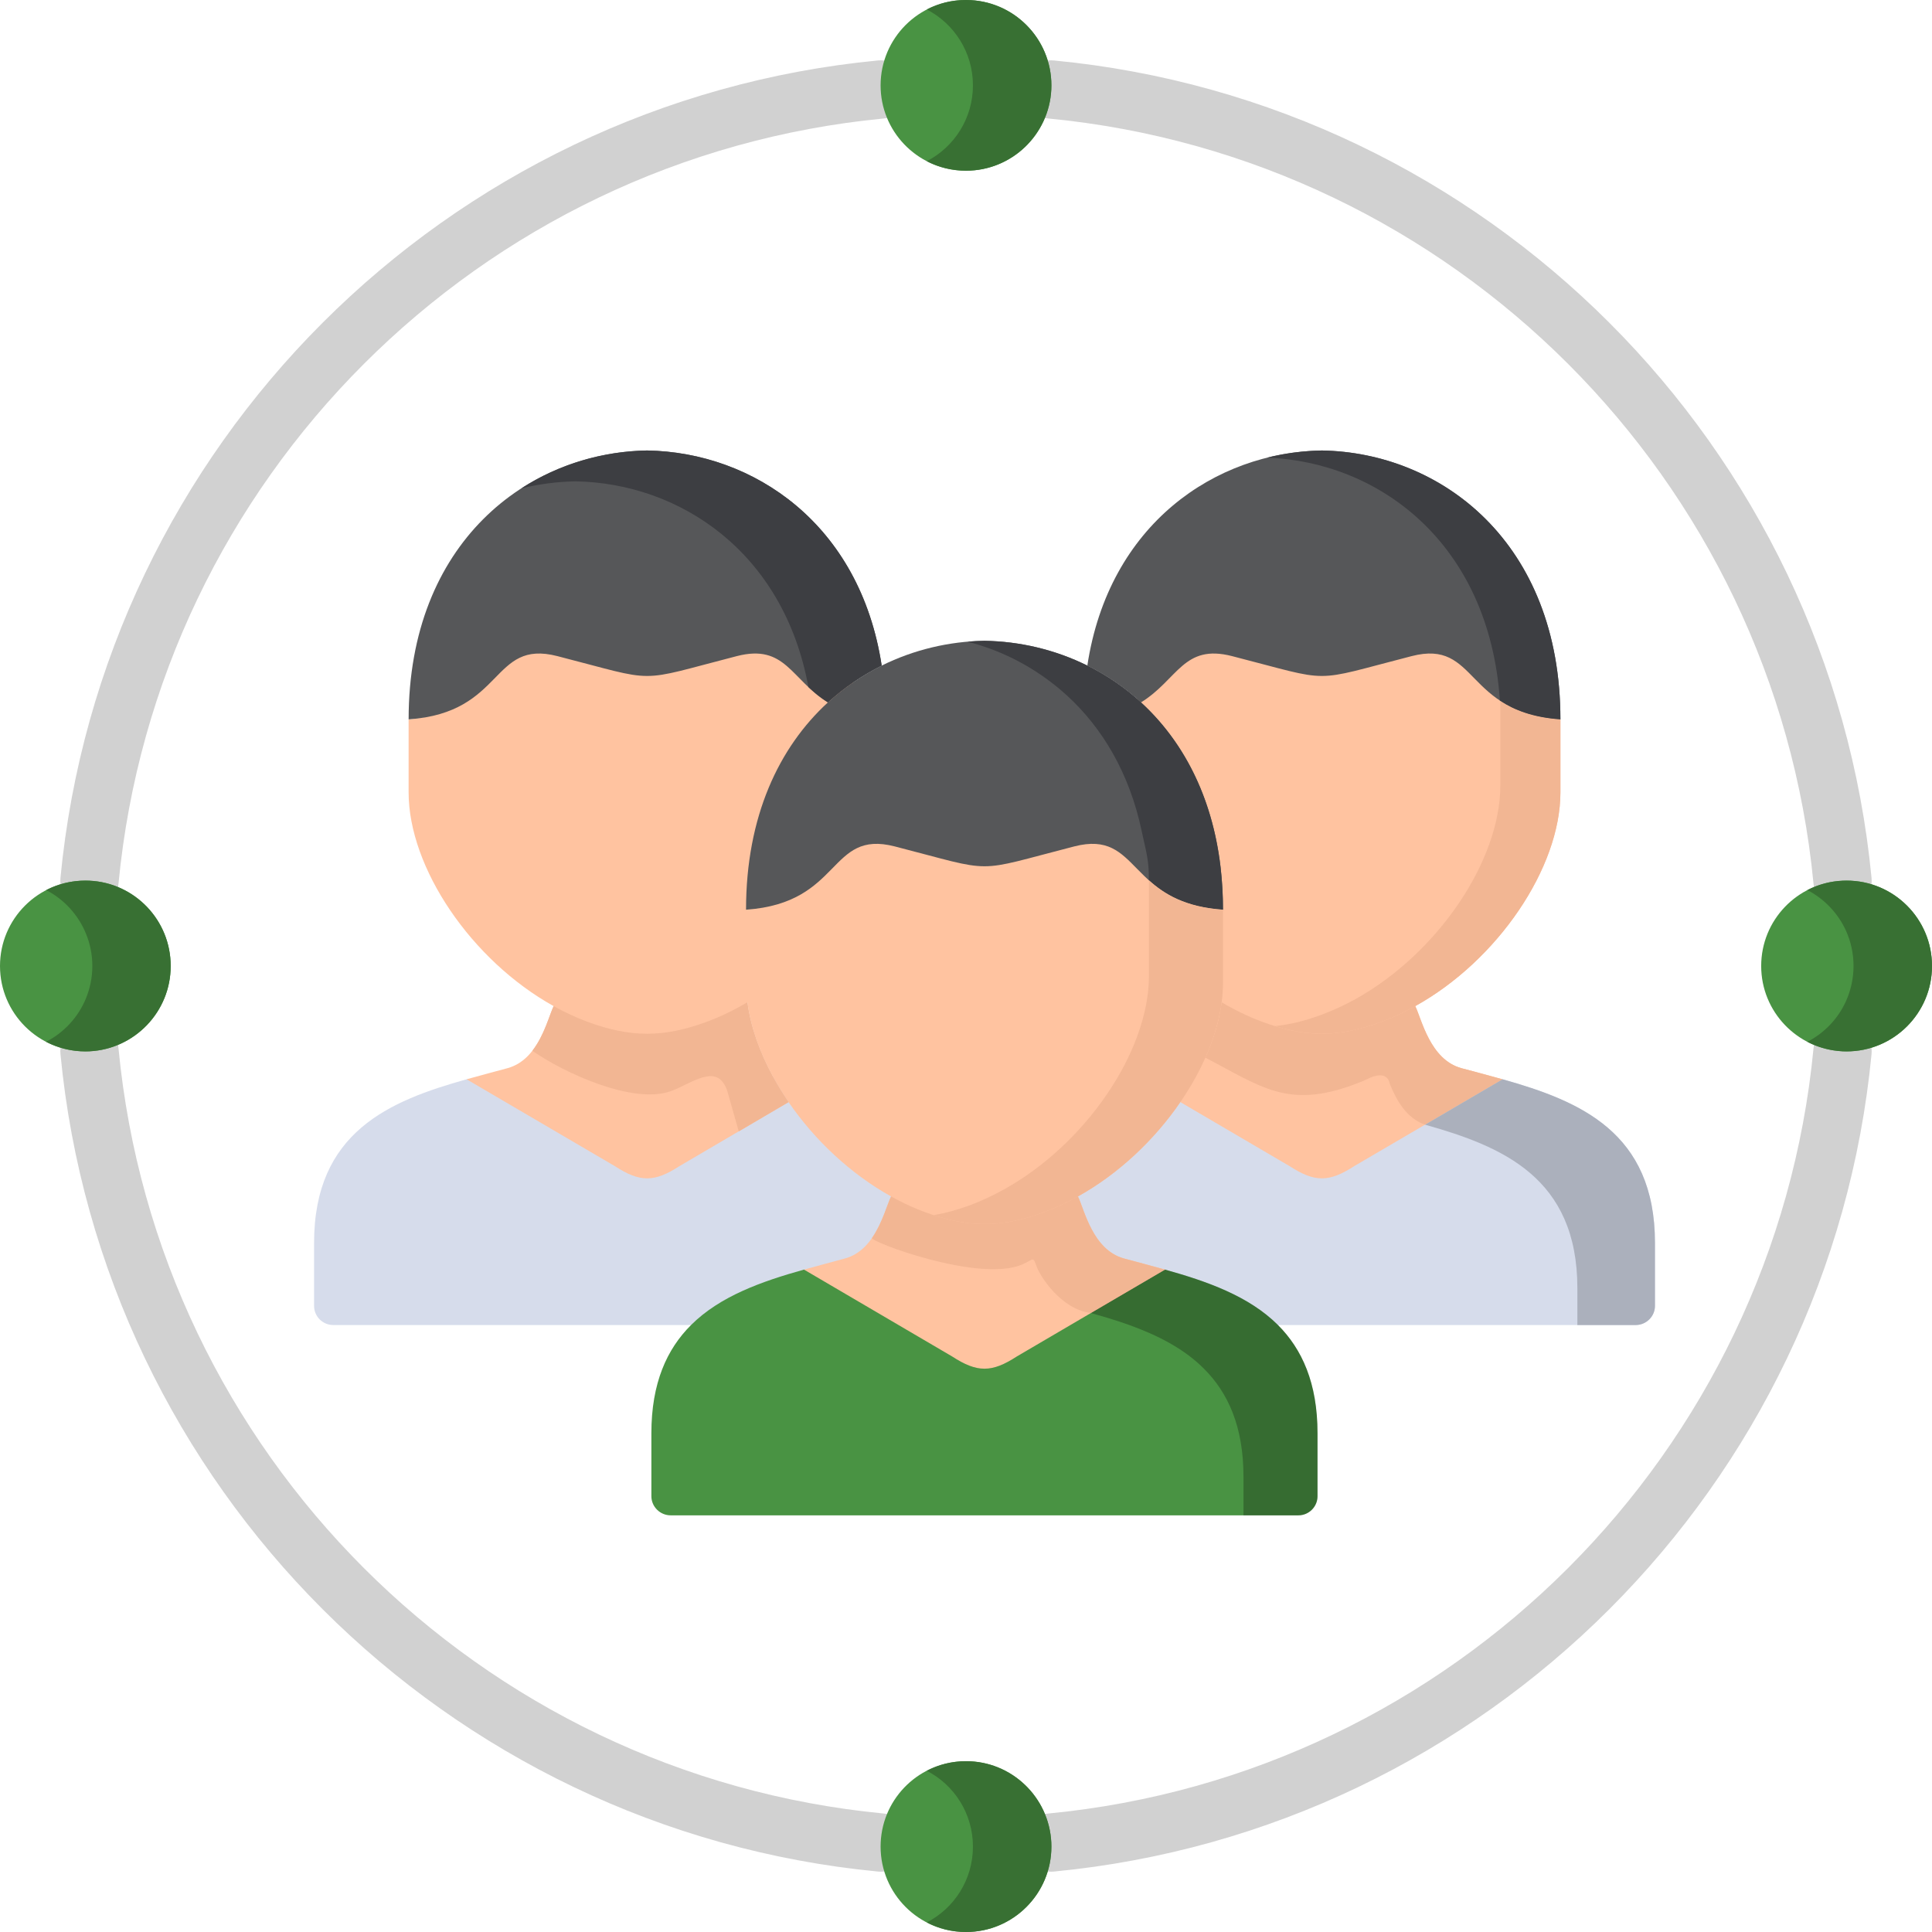
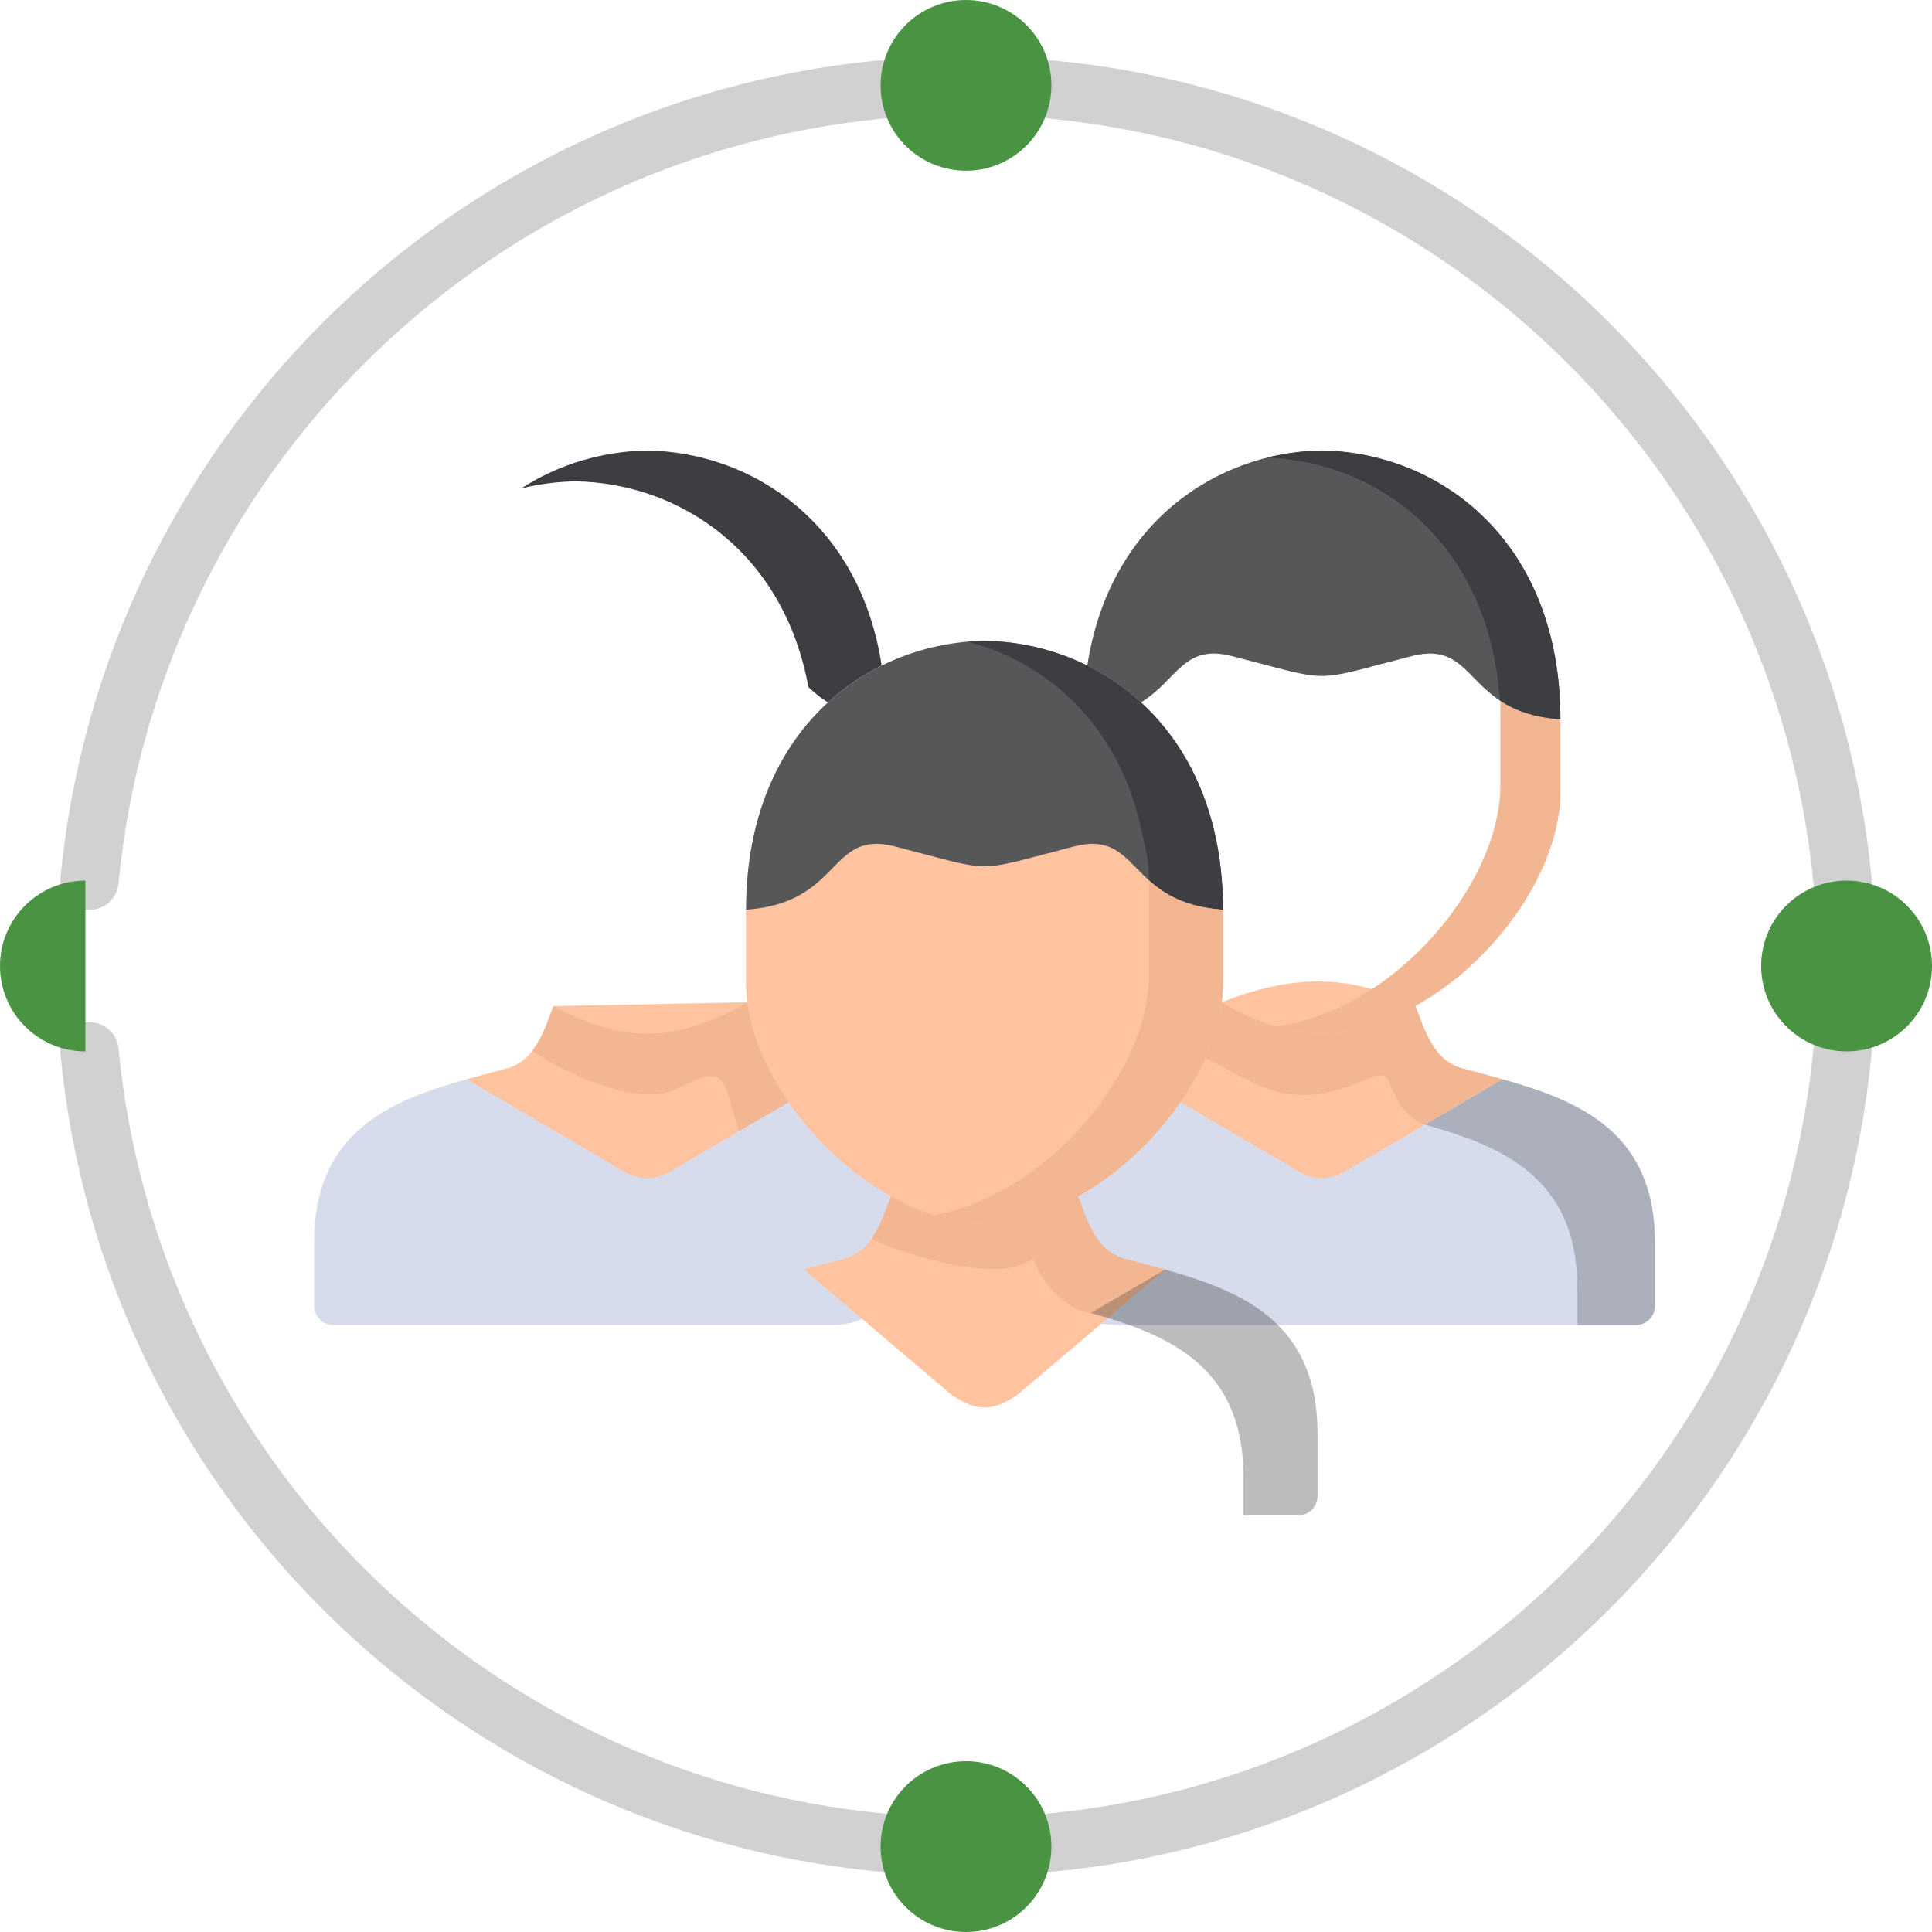
<svg xmlns="http://www.w3.org/2000/svg" width="119" height="119" viewBox="0 0 119 119">
  <g fill="none" fill-rule="evenodd">
    <g>
      <g>
        <path fill="#D1D1D1" fill-rule="nonzero" d="M64.752 115.285c-.915 0-1.697-.696-1.786-1.624-.095-.988.629-1.865 1.616-1.96 24.907-2.395 44.724-22.212 47.119-47.12.095-.986.973-1.712 1.96-1.615.987.095 1.71.973 1.615 1.96-2.56 26.615-23.735 47.79-50.35 50.35-.059.005-.117.009-.174.009zm-10.504 0c-.057 0-.115-.003-.173-.009-26.622-2.56-47.798-23.735-50.351-50.35-.095-.988.629-1.865 1.616-1.96.986-.096 1.864.629 1.96 1.616 2.388 24.907 22.205 44.723 47.118 47.119.987.095 1.711.972 1.616 1.96-.09.928-.871 1.624-1.786 1.624zm59.238-59.243c-.914 0-1.696-.695-1.785-1.624C109.305 29.505 89.489 9.688 64.582 7.3c-.987-.095-1.71-.972-1.616-1.96.094-.986.969-1.711 1.959-1.615 26.615 2.553 47.791 23.728 50.351 50.35.095.988-.628 1.865-1.616 1.96-.058.005-.116.008-.174.008zm-107.972 0c-.058 0-.116-.003-.174-.008-.987-.095-1.71-.972-1.616-1.96 2.552-26.615 23.728-47.79 50.35-50.35.987-.096 1.865.628 1.96 1.616.095.987-.628 1.864-1.616 1.96C29.504 9.694 9.688 29.51 7.3 54.417c-.089.929-.87 1.624-1.785 1.624z" transform="translate(-890 -1681) translate(890 1681)" />
        <path fill="#D6DCEB" d="M20.526 81.614h30.747c7.195 0 7.752-14.912-2.701-15.3l-19.833.164c-4.752 1.33-9.394 3.244-9.394 10.08v3.875c0 .652.53 1.181 1.18 1.181zM78.716 81.614h22.032c.652 0 1.188-.53 1.188-1.18v-3.877c0-6.828-4.636-8.742-9.387-10.08l-19.847 1.406c-4.982 1.093-14.39 13.731-3.475 13.731h9.489z" transform="translate(-890 -1681) translate(890 1681)" />
        <path fill="#FFC3A0" d="M28.739 66.478l9.129 5.348c1.547 1.005 2.43 1.005 3.984 0l6.72-3.943c-1.357-1.982-2.274-4.127-2.538-6.15l-11.933.238c-.394.807-.903 3.292-2.837 3.821-.828.224-1.677.448-2.525.686zM79.428 71.826c1.548 1.005 2.437 1.005 3.985 0l9.136-5.348c-.849-.238-1.704-.462-2.539-.686-1.927-.53-2.443-3.014-2.837-3.822-4.242-2.124-7.846-1.839-11.926-.237-1.194 1.568-1.989 3.774-2.545 6.15l6.726 3.943z" transform="translate(-890 -1681) translate(890 1681)" />
-         <path fill="#FFC3A0" d="M25.168 48.803c0 4.65 3.862 10.35 8.933 13.168.672.373 1.37.699 2.077.963 2.66.985 4.697.985 7.357 0 .862-.319 1.697-.726 2.498-1.2 3.394-2.6 10.181-17.096 6.305-19.872-2.287-1.412-2.209-4.605-5.21-3.832-3.169.815-5.682-2.002-6.863-2.002-1.18 0-2.011 2.099-5.188 1.284-4.106-1.059-3.963 6.583-9.909 6.997v4.494z" transform="translate(-890 -1681) translate(890 1681)" />
-         <path fill="#565759" d="M34.332 40.413c3.176.815 4.344 1.222 5.525 1.222s2.355-.407 5.525-1.222c3-.773 3.333 1.44 5.613 2.851 1.012-.923 2.125-1.676 3.313-2.267-1.33-8.715-7.888-13.14-14.451-13.25-7.344.123-14.688 5.648-14.688 16.562 5.945-.414 5.056-4.955 9.163-3.896z" transform="translate(-890 -1681) translate(890 1681)" />
-         <path fill="#FFC3A0" d="M75.247 61.733c.801.475 1.636.883 2.491 1.201 2.661.985 4.697.985 7.358 0 .713-.264 1.405-.59 2.077-.963 5.077-2.817 8.94-8.519 8.94-13.168v-4.494C93.1 38.59 82.067 34.044 80.89 34.12c-8.7.56-12.036 11.418-10.611 9.145-2.814 4.487-1.84 7.936 0 12.768 0 0 5.022 5.294 4.968 5.701z" transform="translate(-890 -1681) translate(890 1681)" />
        <path fill="#565759" d="M81.417 41.635c1.181 0 2.356-.407 5.532-1.222 4.1-1.059 3.217 3.482 9.163 3.896 0-10.914-7.35-16.44-14.695-16.561-6.557.108-13.12 4.534-14.444 13.25 1.181.59 2.301 1.343 3.306 2.266 2.28-1.412 2.613-3.624 5.613-2.85 3.177.814 4.351 1.221 5.525 1.221z" transform="translate(-890 -1681) translate(890 1681)" />
        <path fill="#FFC3A0" d="M58.645 85.944c1.547 1.005 2.436 1.005 3.984 0l9.13-7.744c-.849-.238-1.704-.462-2.532-.686-1.928-.53-2.437-3.013-2.83-3.821-3.578-3.496-6.985-4.229-11.513 0-.393.808-.91 3.292-2.837 3.821-.828.224-1.676.448-2.525.686l9.123 7.744z" transform="translate(-890 -1681) translate(890 1681)" />
        <path fill="#3D3E42" d="M35.445 29.648c6.407.109 12.822 4.337 14.349 12.673.346.325.733.651 1.201.943 1.011-.923 2.125-1.677 3.312-2.267-1.33-8.715-7.887-13.14-14.45-13.25-2.702.048-5.41.822-7.745 2.335 1.093-.27 2.213-.413 3.333-.434z" transform="translate(-890 -1681) translate(890 1681)" />
        <path fill="#F2B693" d="M75.247 61.733c-.149 1.113-.495 2.274-1.004 3.414 3.407 1.765 5.05 3.17 9.13 1.663.413-.156.515-.19.915-.38 1.215-.577 1.304.299 1.304.299.387.97 1.004 2.138 2.185 2.545l4.772-2.796c-.848-.238-1.704-.462-2.539-.686-1.927-.53-2.443-3.014-2.837-3.822-.672.374-1.364.7-2.077.964-2.66.985-4.697.985-7.357 0-.856-.318-1.69-.726-2.492-1.2z" transform="translate(-890 -1681) translate(890 1681)" />
        <path fill="#F2B693" d="M92.413 43.17v5.198c0 4.657-3.862 10.358-8.932 13.175-.672.373-1.371.692-2.077.957-1.025.38-1.962.61-2.871.7 2.287.705 4.174.617 6.563-.266.713-.264 1.405-.59 2.077-.963 5.077-2.817 8.94-8.519 8.94-13.168v-4.494c-1.704-.122-2.845-.576-3.7-1.14z" transform="translate(-890 -1681) translate(890 1681)" />
        <path fill="#3D3E42" d="M78.044 28.189c6.882.251 13.677 5.247 14.342 14.966.007.007.02.007.027.014.856.563 1.996 1.018 3.7 1.14 0-10.914-7.352-16.44-14.696-16.562-1.133.021-2.267.164-3.373.442z" transform="translate(-890 -1681) translate(890 1681)" />
        <path fill="#FFC3A0" d="M54.884 73.693c.672.373 1.365.699 2.077.964 2.661.984 4.697.984 7.358 0 .706-.265 1.405-.59 2.077-.964 2.505-1.392 4.71-3.482 6.306-5.81 1.364-1.982 2.273-4.127 2.545-6.15.054-.407.081-.814.081-1.208v-5.198c-5.946-.414-5.063-6.87-9.163-5.811-3.177.814-4.351 1.228-5.525 1.228-1.181 0-2.356-.414-5.525-1.228-4.107-1.06-4.921 3.203-9.164 6.516v4.493c0 .394.028.801.082 1.208.265 2.023 1.18 4.168 2.538 6.15 1.596 2.328 3.809 4.418 6.313 5.81z" transform="translate(-890 -1681) translate(890 1681)" />
        <path fill="#565759" d="M60.64 53.357c1.174 0 2.349-.407 5.525-1.222 4.1-1.058 3.218 3.482 9.164 3.897 0-5.756-2.043-10.012-5.05-12.768-1.005-.923-2.125-1.676-3.306-2.267-1.982-.984-4.16-1.493-6.333-1.527-2.178.034-4.35.543-6.333 1.527-1.187.59-2.3 1.344-3.312 2.267-3.007 2.756-5.043 7.012-5.043 12.768 5.946-.414 5.057-4.955 9.163-3.897 3.17.815 4.344 1.222 5.525 1.222z" transform="translate(-890 -1681) translate(890 1681)" />
        <path fill="#3D3E42" d="M65.718 42.837c2.178 1.995 3.848 4.778 4.601 8.341.286 1.344.448 1.758.448 3.041.944.848 2.227 1.65 4.562 1.812 0-.916-.055-1.792-.15-2.633-.523-4.433-2.369-7.813-4.9-10.134-1.005-.923-2.125-1.677-3.306-2.267-1.982-.984-4.16-1.493-6.333-1.527-.346.006-.692.02-1.038.054.964.251 1.907.597 2.81 1.045 1.18.59 2.294 1.344 3.306 2.268z" transform="translate(-890 -1681) translate(890 1681)" />
        <path fill="#F2B693" d="M70.767 55.604v4.493c0 .394-.027.801-.081 1.208-.271 2.023-1.18 4.168-2.545 6.15-1.595 2.328-3.801 4.419-6.306 5.81-.679.373-1.37.7-2.077.964-.794.292-1.534.496-2.246.618 2.396.787 4.33.726 6.808-.19.705-.265 1.404-.59 2.076-.964 2.505-1.392 4.71-3.482 6.306-5.81 1.364-1.982 2.274-4.127 2.545-6.15.055-.407.082-.814.082-1.208v-4.493c-2.335-.163-3.618-.964-4.562-1.813v1.385zM41.35 67.197c1.303-.482 2.817-1.765 3.434-.04l.72 2.531 3.068-1.805c-.346-.51-.672-1.032-.957-1.561-.828-1.52-1.385-3.089-1.582-4.589-.8.475-1.635.883-2.497 1.201-2.661.985-4.697.985-7.358 0-.706-.264-1.405-.59-2.077-.963-.258.536-.57 1.798-1.31 2.749 1.92 1.35 6.224 3.346 8.559 2.477z" transform="translate(-890 -1681) translate(890 1681)" />
-         <path fill="#499343" d="M5.26 54.24C2.355 54.24 0 56.595 0 59.5s2.355 5.26 5.26 5.26c.082 0 .163-.006.252-.006 2.782-.136 5.002-2.437 5.002-5.254 0-2.824-2.22-5.125-5.002-5.254-.089-.006-.17-.006-.252-.006zM59.5 0c-2.905 0-5.26 2.355-5.26 5.26 0 .082 0 .163.006.252.13 2.783 2.43 5.002 5.254 5.002 2.817 0 5.118-2.22 5.254-5.002 0-.089.006-.17.006-.252C64.76 2.355 62.405 0 59.5 0zM113.489 54.246c-2.79.13-5.01 2.43-5.01 5.254 0 2.817 2.22 5.118 5.01 5.254.08 0 .17.006.25.006 2.906 0 5.261-2.355 5.261-5.26s-2.355-5.26-5.26-5.26c-.082 0-.17 0-.251.006zM59.5 108.48c-2.824 0-5.125 2.219-5.254 5.008-.006.082-.006.17-.006.252 0 2.905 2.355 5.26 5.26 5.26s5.26-2.355 5.26-5.26c0-.082-.006-.17-.006-.252-.136-2.79-2.437-5.009-5.254-5.009z" transform="translate(-890 -1681) translate(890 1681)" />
+         <path fill="#499343" d="M5.26 54.24C2.355 54.24 0 56.595 0 59.5s2.355 5.26 5.26 5.26zM59.5 0c-2.905 0-5.26 2.355-5.26 5.26 0 .082 0 .163.006.252.13 2.783 2.43 5.002 5.254 5.002 2.817 0 5.118-2.22 5.254-5.002 0-.089.006-.17.006-.252C64.76 2.355 62.405 0 59.5 0zM113.489 54.246c-2.79.13-5.01 2.43-5.01 5.254 0 2.817 2.22 5.118 5.01 5.254.08 0 .17.006.25.006 2.906 0 5.261-2.355 5.261-5.26s-2.355-5.26-5.26-5.26c-.082 0-.17 0-.251.006zM59.5 108.48c-2.824 0-5.125 2.219-5.254 5.008-.006.082-.006.17-.006.252 0 2.905 2.355 5.26 5.26 5.26s5.26-2.355 5.26-5.26c0-.082-.006-.17-.006-.252-.136-2.79-2.437-5.009-5.254-5.009z" transform="translate(-890 -1681) translate(890 1681)" />
        <path fill="#ABB0BC" d="M87.777 69.274c4.745 1.337 9.38 3.251 9.38 10.073v2.267h3.591c.652 0 1.188-.53 1.188-1.181v-3.876c0-6.828-4.636-8.742-9.387-10.08l-4.772 2.797z" transform="translate(-890 -1681) translate(890 1681)" />
-         <path fill="#499343" d="M41.31 93.336H79.97c.652 0 1.181-.53 1.181-1.18V88.28c0-3.096-.957-5.186-2.436-6.666-1.792-1.785-4.358-2.688-6.958-3.414L62.63 83.55c-1.547 1.004-2.437 1.004-3.984 0L49.522 78.2c-2.6.727-5.165 1.63-6.957 3.414-1.487 1.48-2.444 3.57-2.444 6.666v3.875c0 .652.537 1.181 1.188 1.181z" transform="translate(-890 -1681) translate(890 1681)" />
        <path fill="#F2B693" d="M63.878 78.078c.183.482 1.425 2.552 3.312 2.796l4.568-2.674c-.848-.238-1.703-.462-2.532-.686-1.927-.53-2.436-3.013-2.83-3.821-.272.15-.55.292-.828.427-.407.197-.828.374-1.25.537-2.477.916-4.411.977-6.807.19-.183-.061-.367-.122-.55-.19-.136-.055-.271-.102-.4-.156-.57-.231-1.134-.503-1.677-.808-.244.502-.536 1.642-1.174 2.559-.15.217 6.597 2.77 9.244 1.636.754-.32.646-.564.924.19z" transform="translate(-890 -1681) translate(890 1681)" />
        <path fill="#000" fill-opacity=".262" d="M69.56 81.614c1.737.631 3.345 1.439 4.588 2.681 1.486 1.48 2.443 3.563 2.443 6.659v2.382h3.38c.652 0 1.181-.53 1.181-1.181v-3.876c0-3.095-.957-5.185-2.437-6.665-1.791-1.785-4.357-2.688-6.957-3.414l-4.568 2.674c.353.102.706.204 1.052.306.442.135.883.278 1.317.434z" transform="translate(-890 -1681) translate(890 1681)" />
-         <path fill="#387033" d="M57.084 109.07c1.69.869 2.843 2.633 2.843 4.67 0 2.036-1.154 3.8-2.843 4.67.72.38 1.54.59 2.416.59 2.905 0 5.26-2.355 5.26-5.26 0-.082-.006-.17-.006-.252-.136-2.79-2.437-5.009-5.254-5.009-.869 0-1.69.21-2.416.59zM2.844 54.823c1.1.57 1.975 1.52 2.45 2.681.252.611.394 1.29.394 1.996s-.142 1.378-.394 1.996C4.82 62.65 3.944 63.6 2.837 64.17c.726.373 1.548.59 2.423.59.082 0 .163-.006.252-.006 2.782-.136 5.002-2.437 5.002-5.254 0-2.824-2.22-5.125-5.002-5.254-.089-.006-.17-.006-.252-.006-.875 0-1.697.21-2.416.583zM57.084.584c1.69.875 2.843 2.64 2.843 4.67v.006c0 2.03-1.154 3.795-2.843 4.67.72.373 1.54.584 2.416.584 2.817 0 5.118-2.22 5.254-5.002 0-.089.006-.17.006-.252 0-2.898-2.341-5.246-5.233-5.26h-.054c-.862 0-1.67.21-2.39.584zM113.699 57.321c.299.659.468 1.399.468 2.179 0 .774-.17 1.514-.468 2.172-.489 1.08-1.33 1.955-2.376 2.498.652.34 1.385.543 2.166.584.08 0 .17.006.25.006 2.906 0 5.261-2.355 5.261-5.26s-2.355-5.26-5.26-5.26c-.082 0-.17 0-.252.006-.773.034-1.506.238-2.165.577 1.046.543 1.887 1.426 2.376 2.498z" transform="translate(-890 -1681) translate(890 1681)" />
      </g>
    </g>
  </g>
</svg>